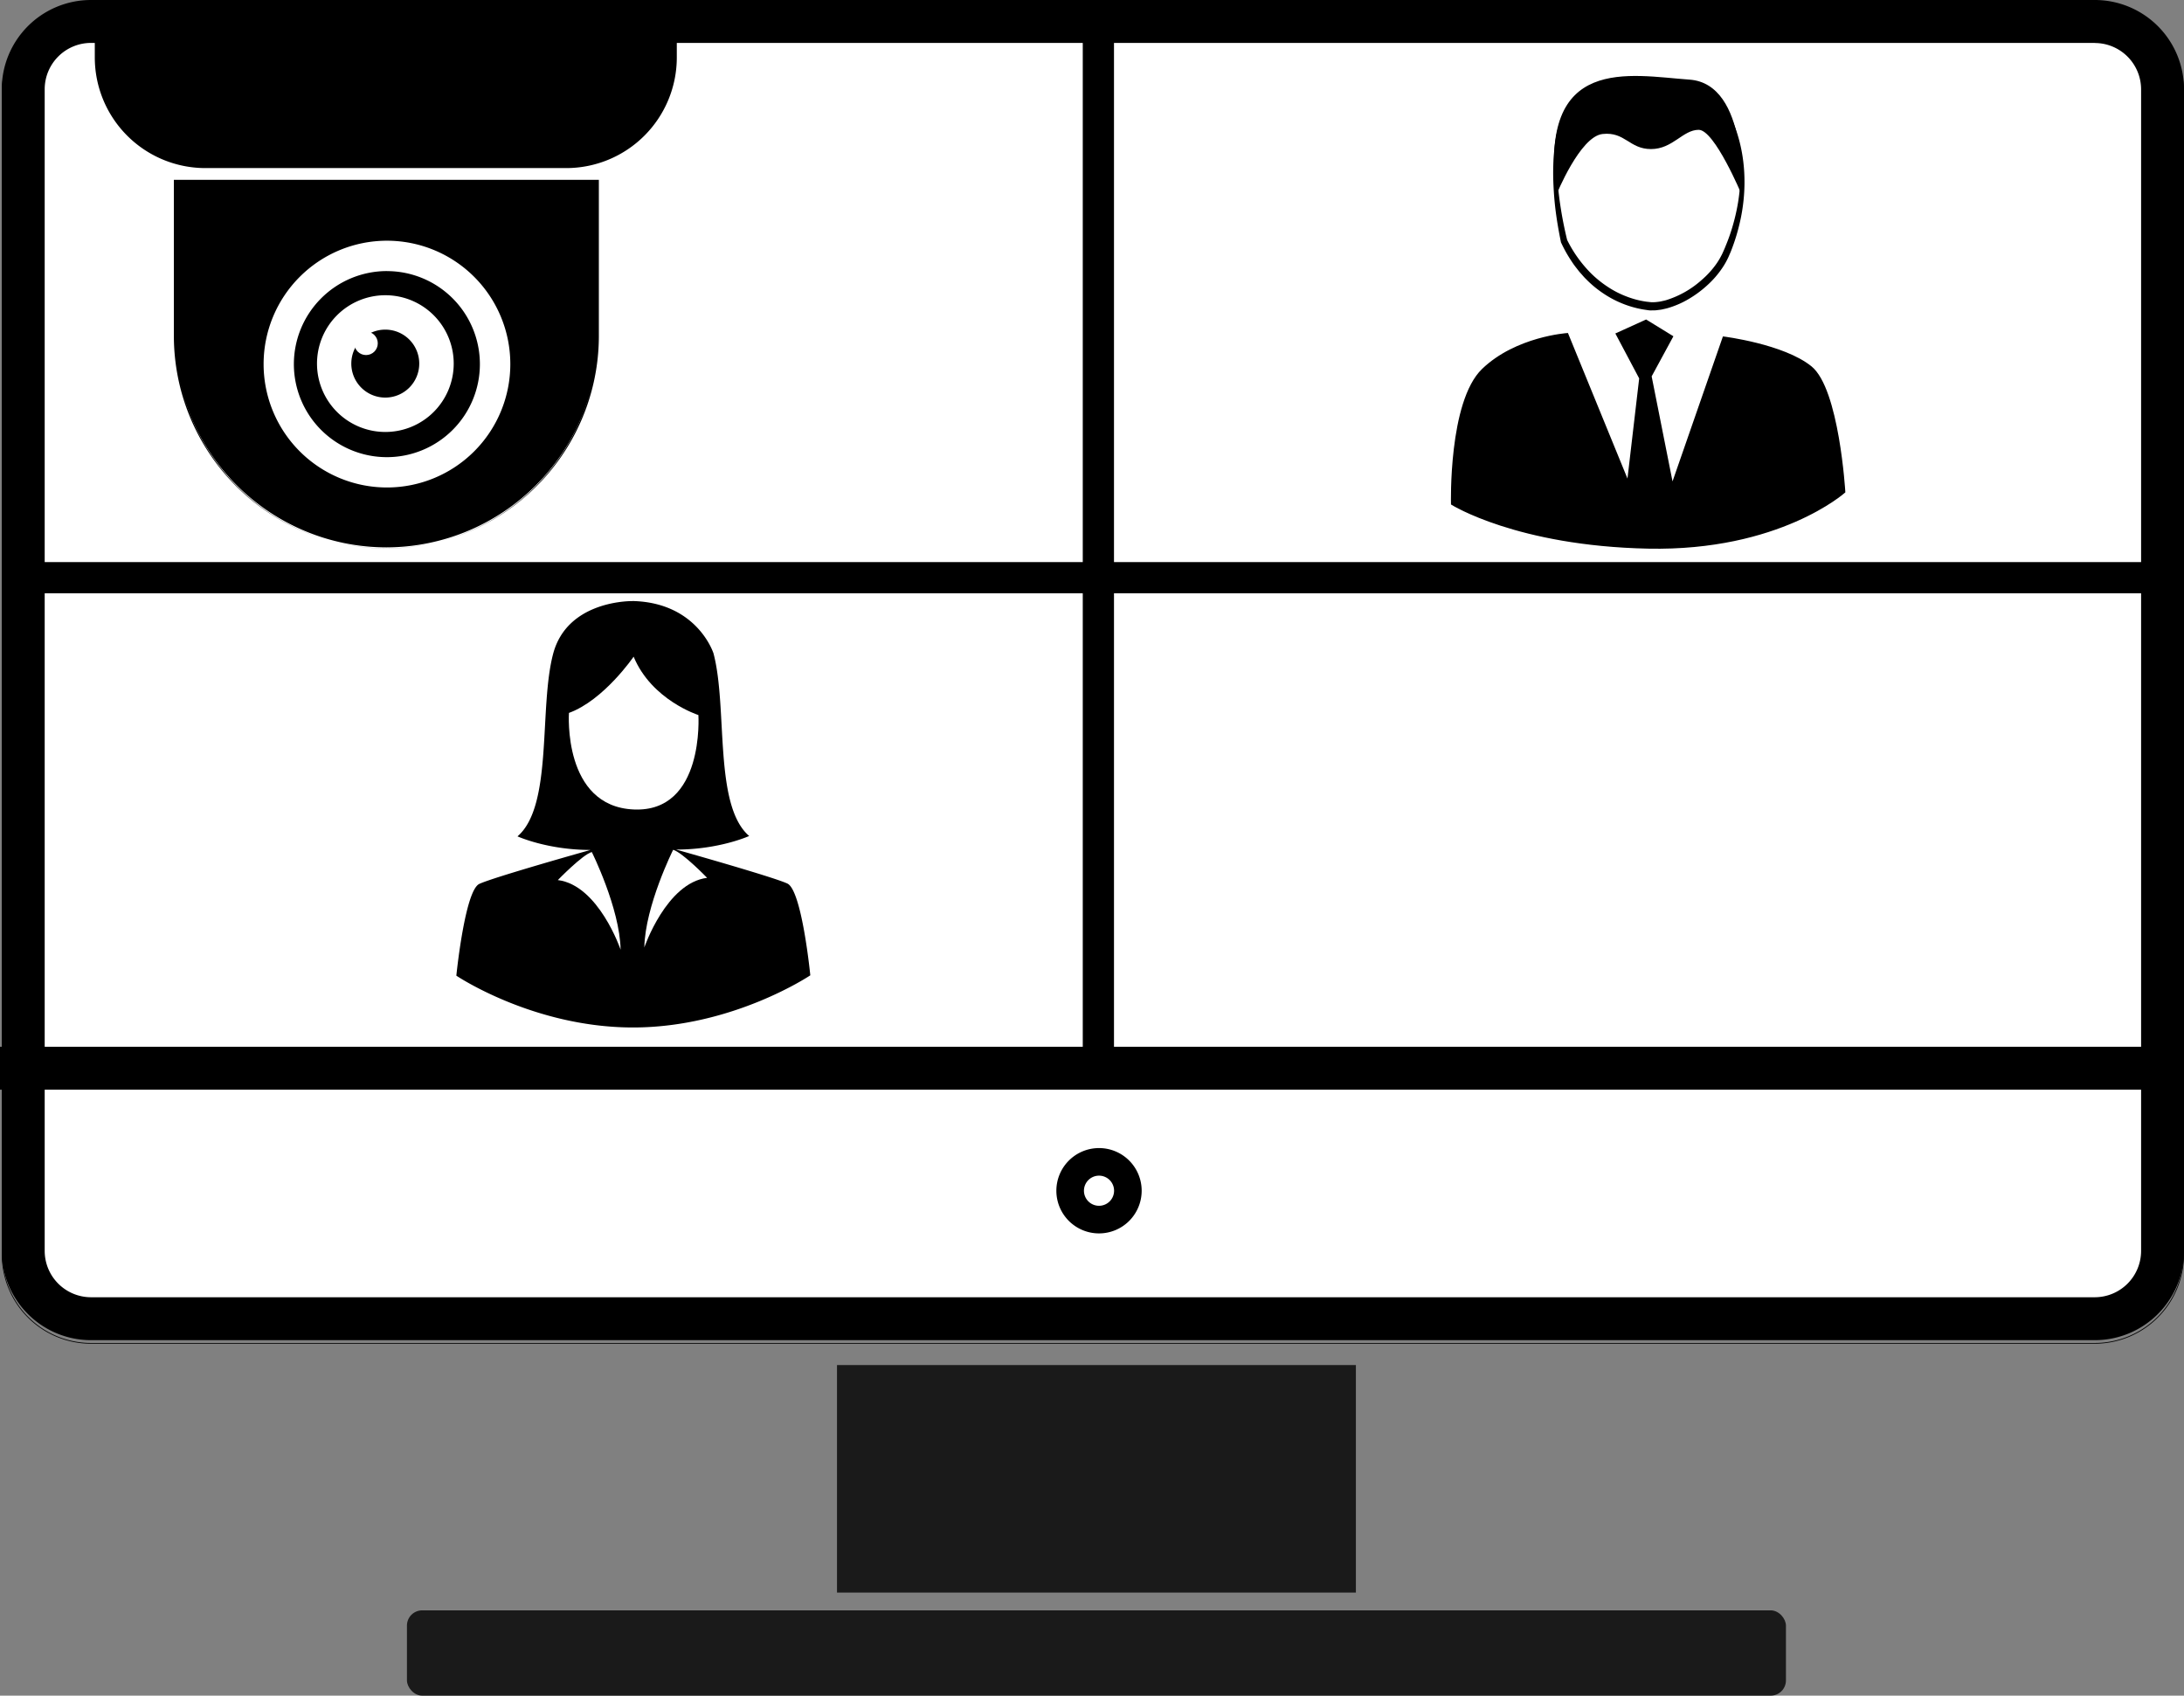
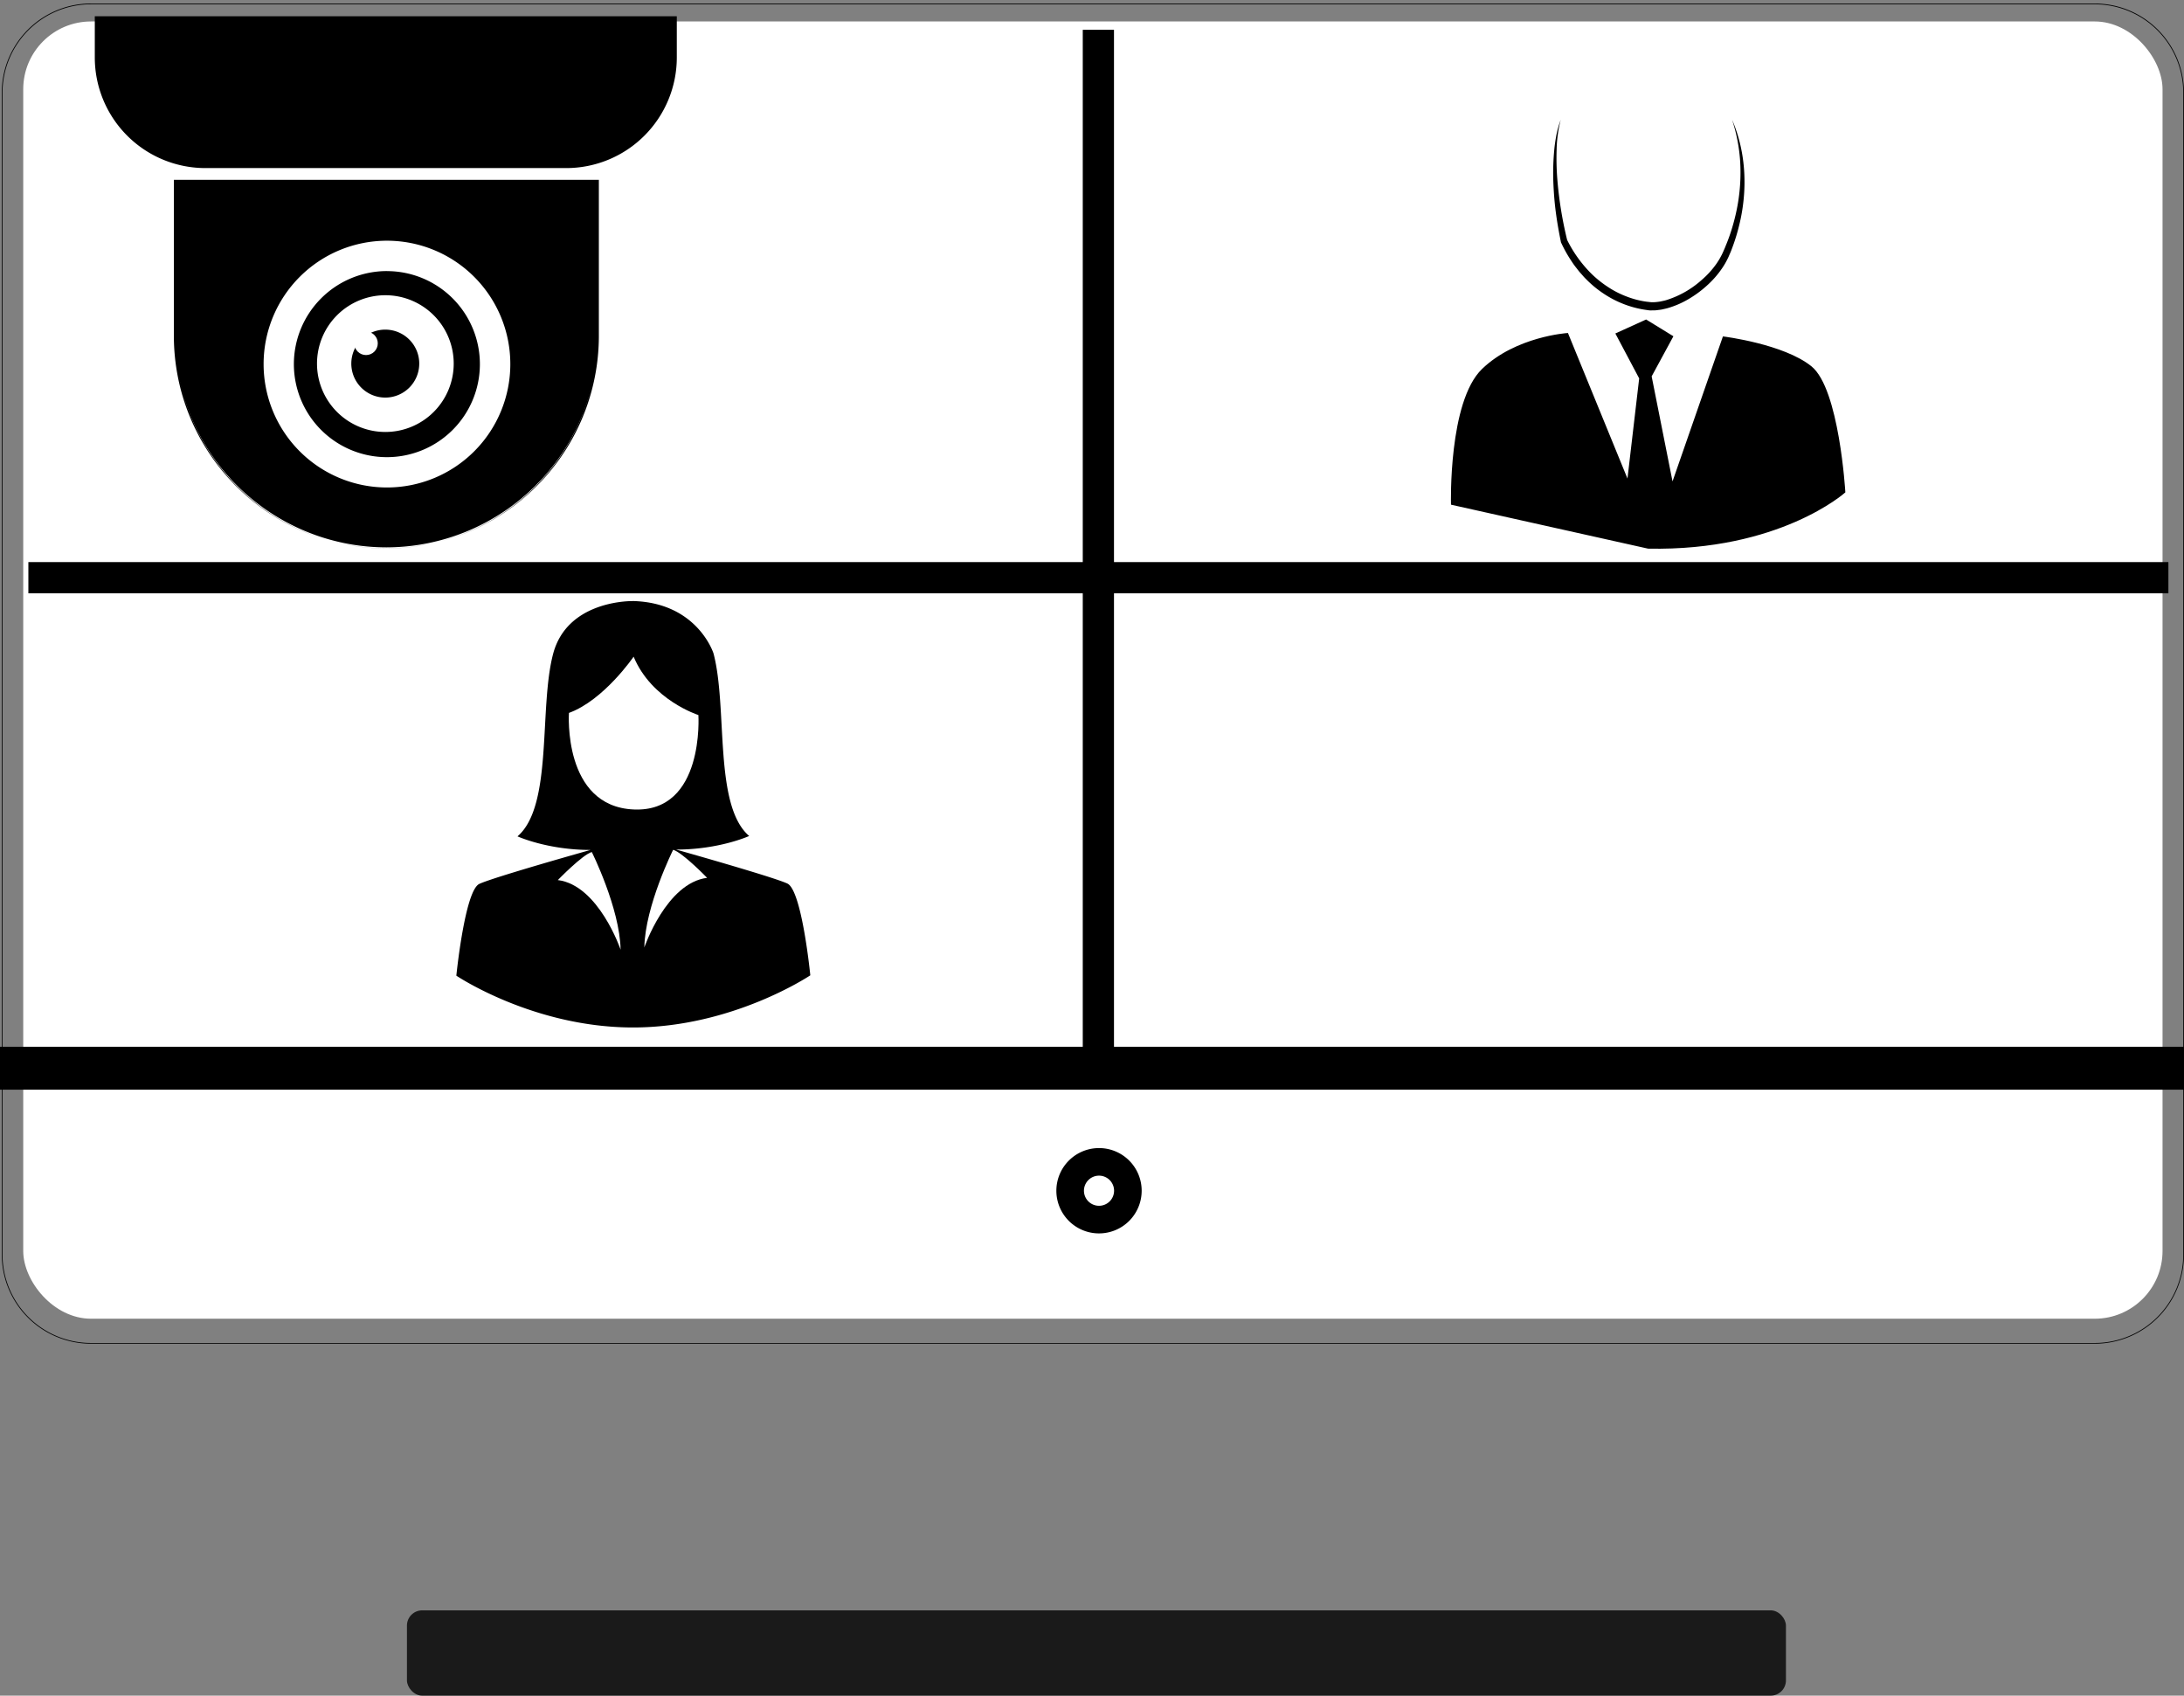
<svg xmlns="http://www.w3.org/2000/svg" viewBox="0 0 1061.4 823.9">
  <rect x="0" y="0" width="1061.4" height="823.9" fill="#808080" stroke="none" />
  <defs>
    <style>.a{fill:#1a1a1a;}.b{fill:#fff;}.c{fill:#29abe2;stroke-width:20.86px;}.c,.d,.e{stroke:#000;stroke-miterlimit:10;}.d{stroke-width:0.8px;}.e{fill:none;stroke-width:15.17px;}</style>
  </defs>
-   <rect class="a" x="406.77" y="663.27" width="252.18" height="110.54" />
  <rect class="b" x="11.29" y="10.43" width="1039.68" height="630.32" rx="32.93" />
-   <path d="M1315.54,104a22.54,22.54,0,0,1,22.51,22.5V690.92a22.54,22.54,0,0,1-22.51,22.5H341.72a22.53,22.53,0,0,1-22.5-22.5V126.45a22.53,22.53,0,0,1,22.5-22.5h973.82m0-20.85H341.72a43.36,43.36,0,0,0-43.36,43.35V690.92a43.36,43.36,0,0,0,43.36,43.35h973.82a43.35,43.35,0,0,0,43.36-43.35V126.45a43.35,43.35,0,0,0-43.36-43.35Z" transform="translate(-297.5 -83.1)" />
  <line class="c" y1="519.04" x2="1061.4" y2="519.04" />
  <path d="M1315.54,85.2a43,43,0,0,1,43,43V692.64a43,43,0,0,1-43,43H341.72a43,43,0,0,1-43-43V128.18a43,43,0,0,1,43-43h973.82m0-.38H341.72a43.37,43.37,0,0,0-43.36,43.36V692.64A43.36,43.36,0,0,0,341.72,736h973.82a43.36,43.36,0,0,0,43.36-43.36V128.18a43.36,43.36,0,0,0-43.36-43.36Z" transform="translate(-297.5 -83.1)" />
  <path d="M831.61,654.34a7.32,7.32,0,1,1-7.32,7.32,7.33,7.33,0,0,1,7.32-7.32m0-13.4a20.73,20.73,0,1,0,20.73,20.72,20.72,20.72,0,0,0-20.73-20.72Z" transform="translate(-297.5 -83.1)" />
  <rect class="a" x="197.77" y="782.45" width="670.18" height="41.45" rx="7.42" />
  <path d="M397.33,164.29A53.33,53.33,0,0,1,344.06,111V91.58H625.93V111a53.33,53.33,0,0,1-53.27,53.27Z" transform="translate(-297.5 -83.1)" />
  <path d="M625.44,92.07v19a52.84,52.84,0,0,1-52.78,52.78H397.33A52.84,52.84,0,0,1,344.55,111v-19H625.44m1-1H343.57V111a53.77,53.77,0,0,0,53.76,53.77H572.66A53.77,53.77,0,0,0,626.42,111V91.09Z" transform="translate(-297.5 -83.1)" />
  <path d="M485.25,349.06A102.91,102.91,0,0,1,382.46,246.27V171H588.05v75.28A102.91,102.91,0,0,1,485.25,349.06Z" transform="translate(-297.5 -83.1)" />
  <path d="M587.55,171.48v74.79a102.3,102.3,0,1,1-204.59,0V171.48H587.55m1-1H382v75.77A103.28,103.28,0,0,0,485.25,349.55h0A103.28,103.28,0,0,0,588.54,246.27V170.5Z" transform="translate(-297.5 -83.1)" />
  <circle cx="188.01" cy="176.93" r="52.57" />
  <path class="b" d="M485.51,214.83A45.2,45.2,0,1,1,440.32,260a45.24,45.24,0,0,1,45.19-45.19m0-14.75a59.95,59.95,0,1,0,60,59.94,59.95,59.95,0,0,0-60-59.94Z" transform="translate(-297.5 -83.1)" />
  <path d="M484.74,284.62a24.86,24.86,0,1,1,24.85-24.86A24.89,24.89,0,0,1,484.74,284.62Z" transform="translate(-297.5 -83.1)" />
  <path class="b" d="M484.74,243.26a16.51,16.51,0,1,1-16.51,16.5,16.53,16.53,0,0,1,16.51-16.5m0-16.71A33.22,33.22,0,1,0,518,259.76a33.21,33.21,0,0,0-33.21-33.21Z" transform="translate(-297.5 -83.1)" />
  <circle class="b" cx="177.89" cy="166.81" r="5.71" />
-   <path class="d" d="M1003.06,328s-1.31-49.67,15-65.36,41.18-17.32,41.18-17.32l29.41,71.9,5.88-50.33-11.44-21.57,14.38-6.53,12.75,7.84-10.46,19.28,10.46,52.62L1135.09,247s29.08,3.59,42.48,14.38,16.34,60.78,16.34,60.78-31.7,28.43-95.43,27.12S1003.06,328,1003.06,328Z" transform="translate(-297.5 -83.1)" />
+   <path class="d" d="M1003.06,328s-1.31-49.67,15-65.36,41.18-17.32,41.18-17.32l29.41,71.9,5.88-50.33-11.44-21.57,14.38-6.53,12.75,7.84-10.46,19.28,10.46,52.62L1135.09,247s29.08,3.59,42.48,14.38,16.34,60.78,16.34,60.78-31.7,28.43-95.43,27.12Z" transform="translate(-297.5 -83.1)" />
  <path d="M1056,141.3a62.74,62.74,0,0,0-2,14.67,127.87,127.87,0,0,0,.39,14.78,187.24,187.24,0,0,0,4.77,29.13l-.11-.32a61.67,61.67,0,0,0,11.9,16.58,52.57,52.57,0,0,0,7.93,6.35,45.06,45.06,0,0,0,9,4.63,43.5,43.5,0,0,0,9.73,2.56l2.45.27c.79,0,1.55,0,2.35-.09s1.61-.17,2.41-.35,1.61-.33,2.41-.57a46.55,46.55,0,0,0,17.42-9.95,42.63,42.63,0,0,0,6.82-7.46,33,33,0,0,0,2.6-4.28c.4-.72.74-1.52,1.09-2.31s.7-1.58,1-2.38a88.72,88.72,0,0,0,3.44-9.79,96.94,96.94,0,0,0,2.37-10.11,89.7,89.7,0,0,0,1.25-20.77,81.32,81.32,0,0,0-3.94-20.59c5.64,13,7.15,27.64,5.25,41.75a87.5,87.5,0,0,1-2.06,10.51,91.73,91.73,0,0,1-3.22,10.22c-.31.85-.63,1.68-1,2.5s-.68,1.65-1.12,2.49a35.46,35.46,0,0,1-2.78,4.78,45.73,45.73,0,0,1-7.22,8.23,53.1,53.1,0,0,1-8.77,6.5,43.76,43.76,0,0,1-10.08,4.44c-.89.28-1.82.45-2.72.67s-1.87.28-2.81.42-2,.09-2.92.12-1.86-.2-2.79-.31a48.6,48.6,0,0,1-10.61-2.85,49.5,49.5,0,0,1-9.7-5.08,51.38,51.38,0,0,1-8.4-6.95c-.66-.62-1.26-1.3-1.86-2s-1.23-1.34-1.79-2.06c-1.1-1.43-2.26-2.83-3.23-4.36a65.16,65.16,0,0,1-5.31-9.42l-.08-.17,0-.16c-1-4.9-1.87-9.83-2.51-14.79s-1-10-1.17-14.94a120.6,120.6,0,0,1,.48-15c.23-2.49.62-5,1.08-7.41A49.06,49.06,0,0,1,1056,141.3Z" transform="translate(-297.5 -83.1)" />
-   <path d="M1053.9,177.71s11.43-28.28,22.4-29.5,13,7.32,23.58,7.32,15.44-9.35,23.17-9.35,20.89,31.53,20.89,31.53,3.49-53.88-25.36-55.92S1044.92,109.26,1053.9,177.71Z" transform="translate(-297.5 -83.1)" />
  <line class="e" x1="533.8" y1="14.48" x2="533.8" y2="519.04" />
  <line class="e" x1="13.79" y1="280.7" x2="1053.82" y2="280.7" />
  <path d="M605.13,583.48c-48.29,0-86.12-25.12-86.49-25.37l-.58-.39.07-.69c.43-4.29,4.41-42,11.8-45.5,5.43-2.56,33.7-10.74,47.17-14.57-17-1.22-28.06-6.21-28.58-6.45l-1.65-.75,1.38-1.18c10.59-9.07,11.8-31.37,13-52.93.71-13.06,1.39-25.4,4-35.22C572,374.72,601.48,374,604.81,374h.35c31.82.84,40.12,26,40.2,26.23,2.62,9.88,3.29,22.21,4,35.27,1.18,21.57,2.39,43.86,13,52.94l1.37,1.17-1.64.76c-.53.24-11.63,5.23-28.58,6.44,13.46,3.84,41.74,12,47.16,14.57,7.4,3.48,11.37,41.21,11.8,45.51l.07.68-.57.39C691.57,558.2,653.42,583.48,605.13,583.48Z" transform="translate(-297.5 -83.1)" />
  <path class="b" d="M604.81,375.14h.32c31.36.82,39.12,25.42,39.12,25.42,7,26.42,0,73.88,17.34,88.74,0,0-14.45,6.6-35.5,6.6,0,0,47,13.21,54.07,16.51S691.3,557,691.3,557s-37.68,25.34-86.17,25.34-85.85-25.17-85.85-25.17,4.13-41.27,11.15-44.58,54.06-16.51,54.06-16.51c-21,0-35.49-6.6-35.49-6.6,17.33-14.86,10.32-62.32,17.33-88.73,6.61-24.86,35.15-25.59,38.48-25.59m0-2.32c-3.42,0-33.66.77-40.71,27.31-2.64,9.94-3.32,22.33-4,35.46-1.16,21.32-2.36,43.36-12.58,52.12l-2.74,2.35,3.29,1.5c.47.22,9.21,4.15,23,5.94-14.54,4.18-36.75,10.72-41.55,13-2.54,1.2-5.92,5.15-9.49,25.21-1.91,10.7-3,21.12-3,21.23l-.14,1.37,1.15.77a150.25,150.25,0,0,0,25.16,12.82c14.24,5.82,36.55,12.75,62,12.75s47.83-7,62.15-12.84a152.82,152.82,0,0,0,25.31-12.89l1.15-.77-.14-1.38c0-.1-1.06-10.53-3-21.22-3.57-20.07-6.95-24-9.5-25.22-4.79-2.25-27-8.79-41.55-13,13.74-1.79,22.49-5.73,23-5.94l3.29-1.51-2.75-2.35c-10.21-8.75-11.41-30.8-12.57-52.12-.72-13.12-1.39-25.52-4-35.45l0-.05v-.05a38.32,38.32,0,0,0-8.32-13.29c-5.65-6-15.95-13.31-32.95-13.75Z" transform="translate(-297.5 -83.1)" />
  <path class="b" d="M605.44,402.17S591,423.31,574,429.5c0,0-3.09,45.38,31.46,46.92s31.45-45.89,31.45-45.89S614.2,423.31,605.44,402.17Z" transform="translate(-297.5 -83.1)" />
  <path class="b" d="M568.6,510.72s12-12.39,16.51-13.62c0,0,13.62,27.24,14,47.46C599.14,544.56,588.41,513.19,568.6,510.72Z" transform="translate(-297.5 -83.1)" />
  <path class="b" d="M641.15,509.63s-12-12.38-16.51-13.62c0,0-13.62,27.24-14,47.46C610.61,543.47,621.34,512.11,641.15,509.63Z" transform="translate(-297.5 -83.1)" />
</svg>